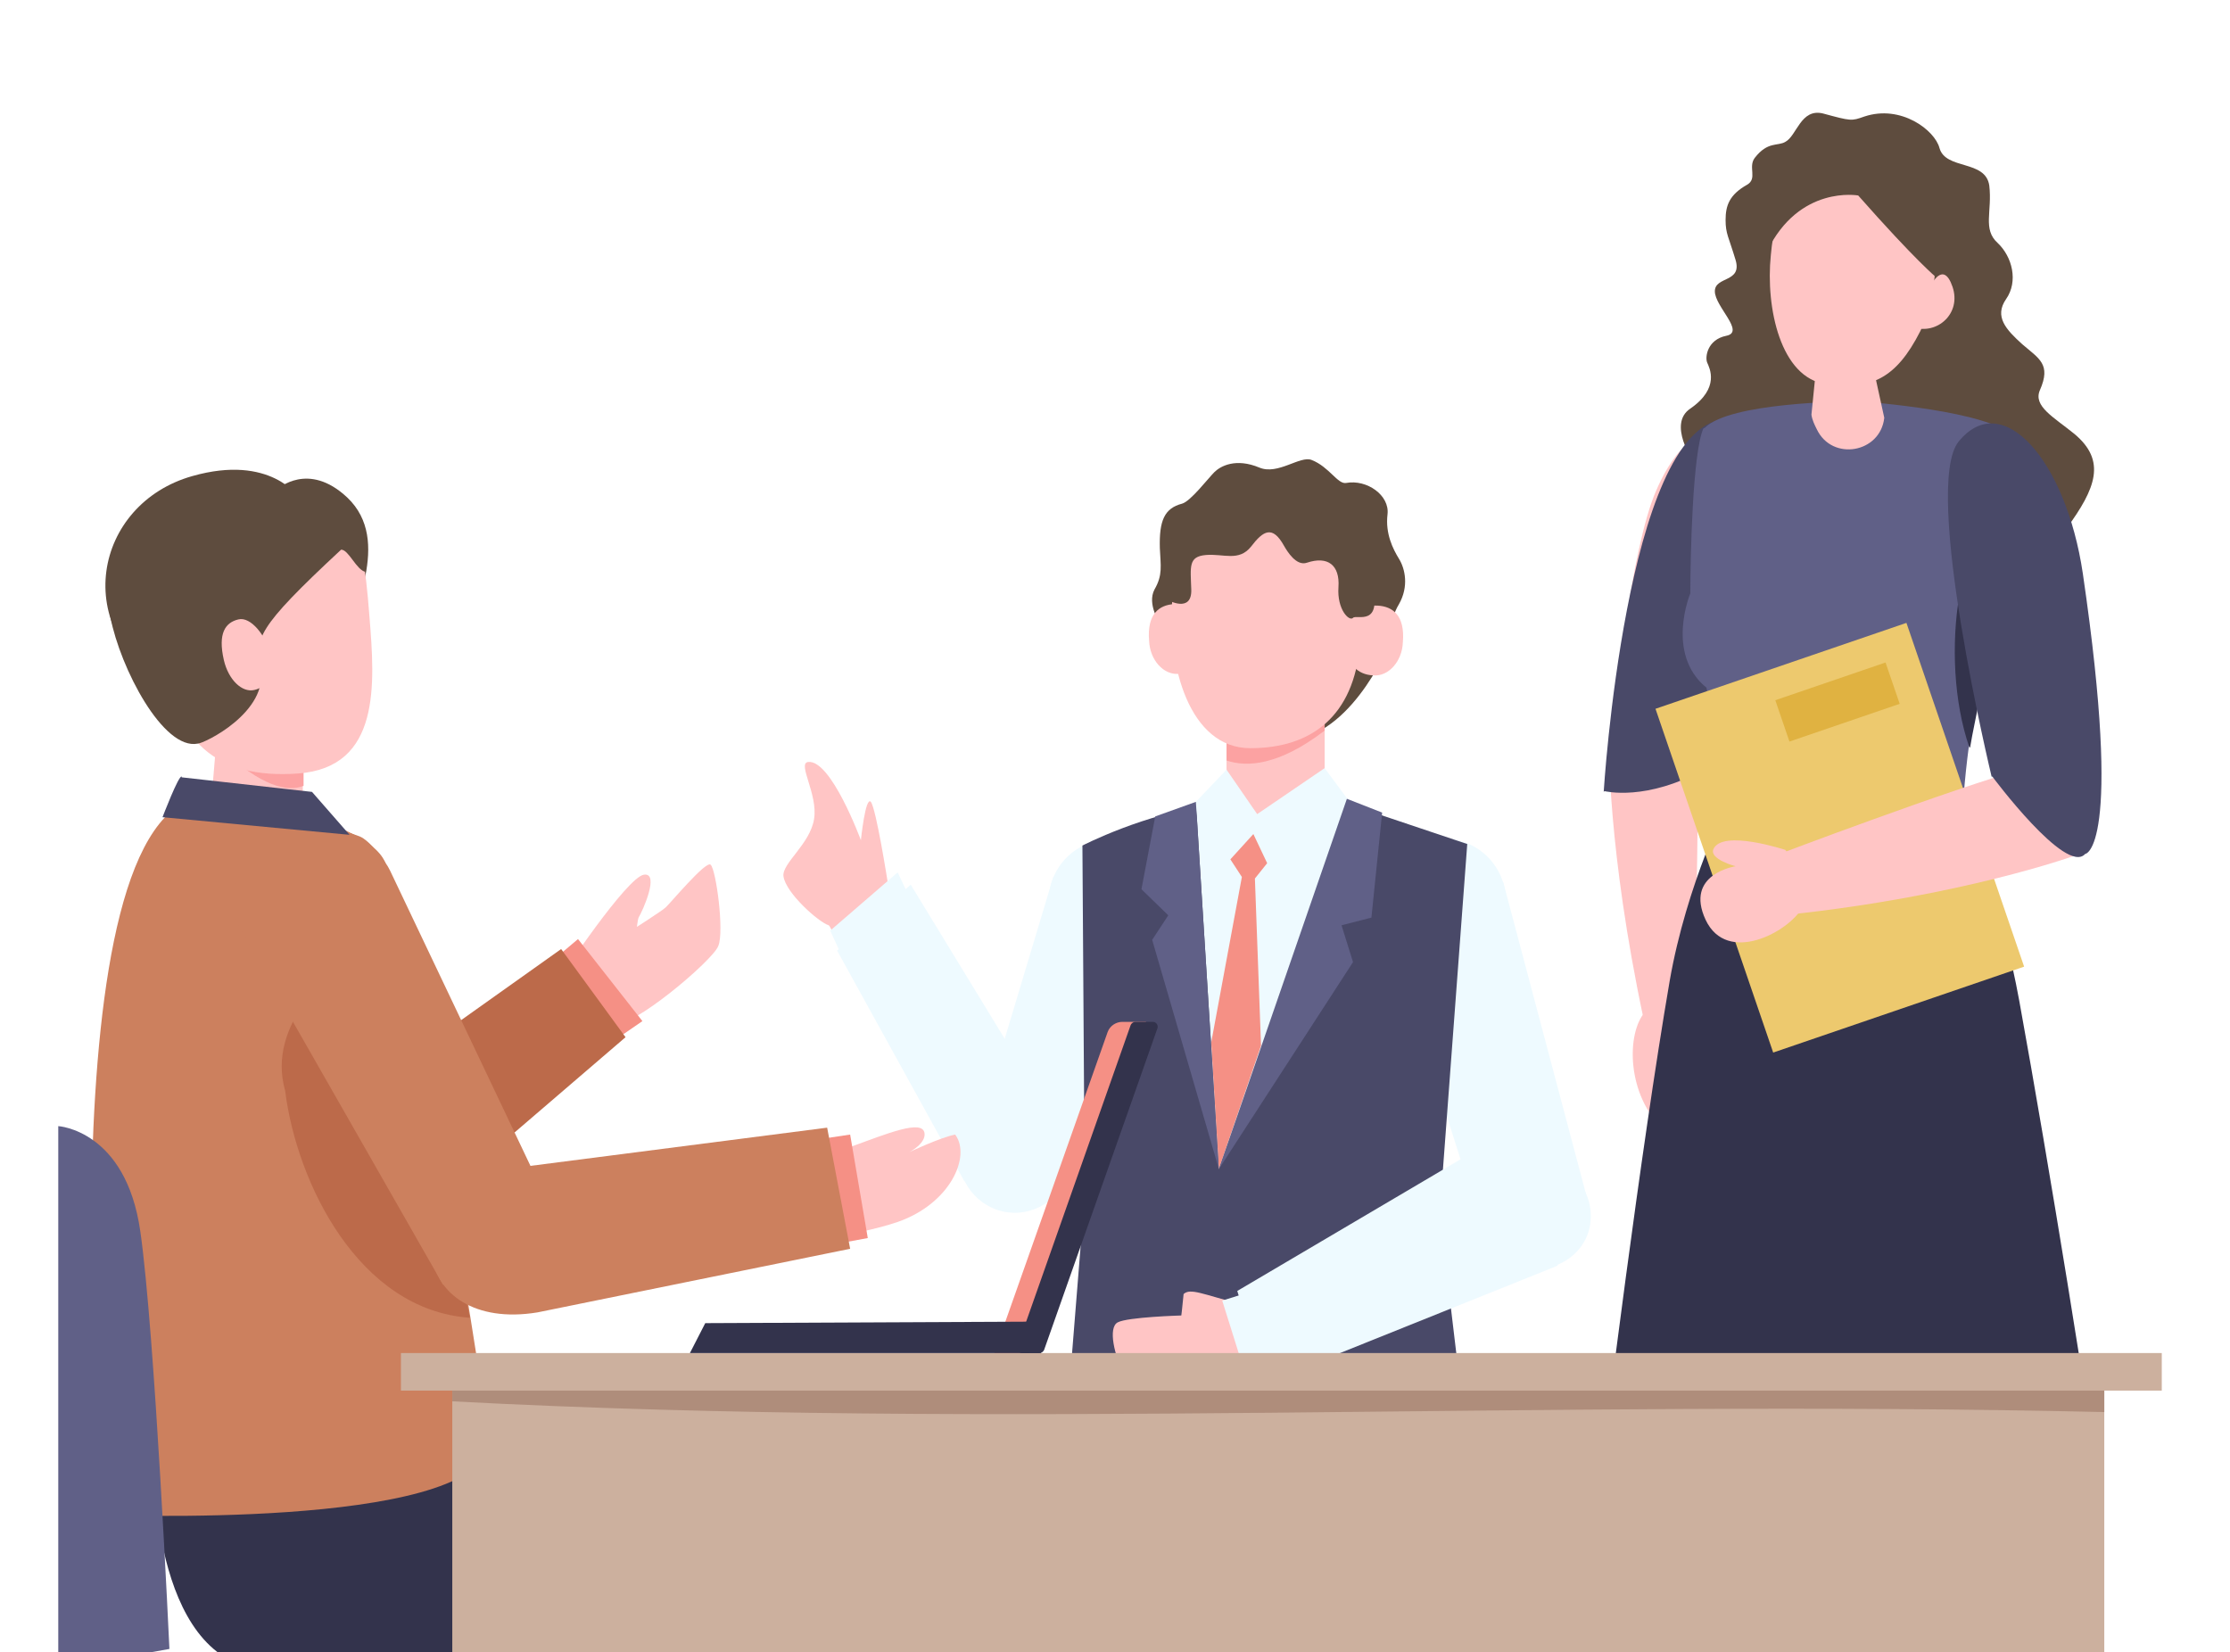
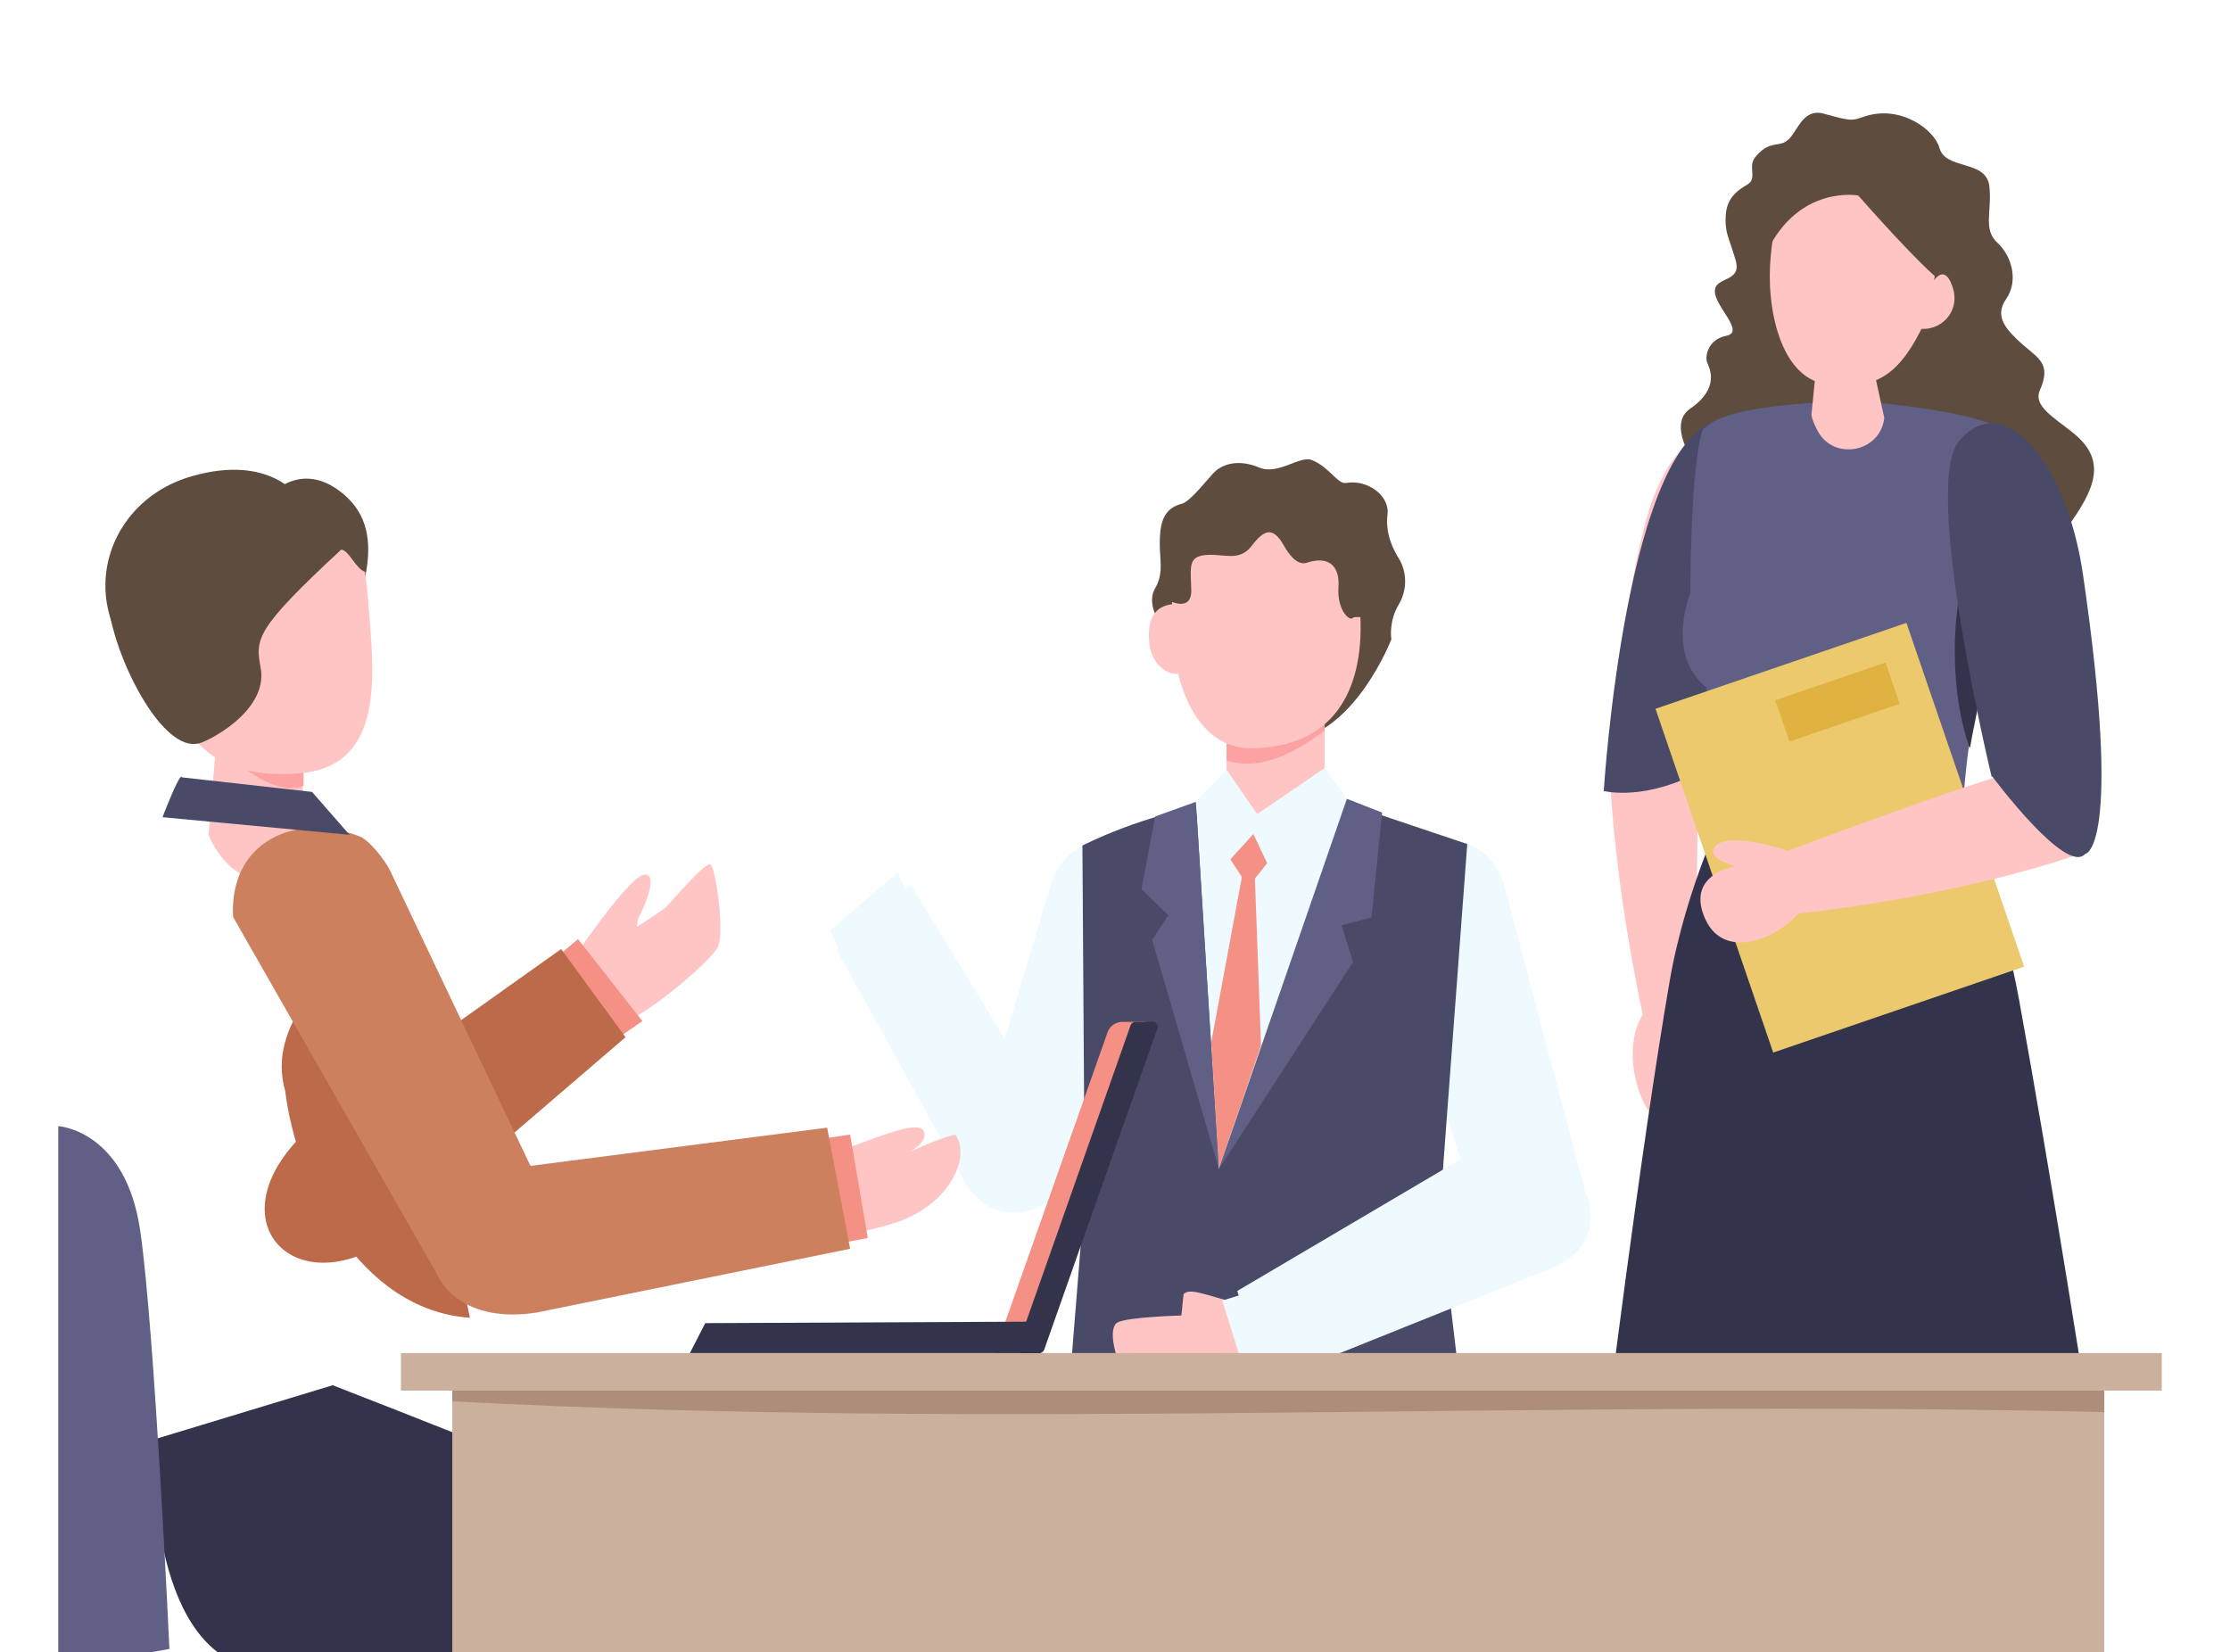
<svg xmlns="http://www.w3.org/2000/svg" version="1.1" viewBox="0 0 290.9 215.5">
  <defs>
    <style>
      .cls-1, .cls-2 {
        fill: none;
      }

      .cls-3 {
        fill: #eefaff;
      }

      .cls-4 {
        fill: #e0b241;
      }

      .cls-5 {
        fill: #f59085;
      }

      .cls-6 {
        fill: #ccb09e;
      }

      .cls-7 {
        fill: #ffc5c5;
      }

      .cls-8 {
        fill: #494968;
      }

      .cls-9 {
        fill: #fca2a2;
      }

      .cls-10 {
        fill: #cc805e;
      }

      .cls-11 {
        fill: #edc96e;
      }

      .cls-12 {
        fill: #606087;
      }

      .cls-13 {
        fill: #bc6a4a;
      }

      .cls-2 {
        stroke: #ff0600;
        stroke-miterlimit: 10;
        stroke-width: 1.3px;
      }

      .cls-14 {
        fill: #af8d7b;
      }

      .cls-15 {
        fill: #33334c;
      }

      .cls-16 {
        fill: #24243a;
      }

      .cls-17 {
        clip-path: url(#clippath);
      }

      .cls-18 {
        fill: #5e4c3e;
      }
    </style>
    <clipPath id="clippath">
      <rect class="cls-1" x="7.6" y="14.7" width="276.5" height="200.8" />
    </clipPath>
  </defs>
  <g>
    <g id="_レイヤー_1" data-name="レイヤー_1">
      <g class="cls-17">
        <g>
          <g>
            <path class="cls-7" d="M209.9,97.1s-.2,13.7,4.5,35.8l6.4-1.6s1-21.6.5-32.1c-.5-10.3-10.9-7.4-11.3-2.1Z" />
            <path class="cls-7" d="M221.8,132.3s3.1,6.6,3,8.8c-.1,2.2-3.7-1.2-3.7-1.2,0,0,.9,11.9-4,7.5-4.9-4.4-5-12.6-2.5-15.4,1.7-2,5.3-2.2,7.2.3Z" />
          </g>
          <g>
            <path class="cls-18" d="M220.9,60.2s-3.4-4.9-.4-6.9c3.9-2.7,2.5-5.3,2.2-6-.3-.7,0-3,2.5-3.5,2.5-.5-1.5-3.8-1.5-5.8s3.6-1.1,2.7-4.1c-.9-3-1.3-3.4-1.3-5.2,0-1.9.5-3.3,2.8-4.6,1.4-.8.1-2.3,1-3.5,1.7-2.2,3-1.5,4-2.1,1.5-.8,2-4.4,4.9-3.7,3.7,1,3.7,1,5.4.4,4.8-1.6,9.2,1.8,9.8,4.1.8,2.9,6,1.5,6.5,4.9.4,3.4-.9,5.7,1.1,7.5,1.9,1.8,2.7,5,1.1,7.3s0,4,2.1,5.9c2.2,1.9,3.8,2.6,2.3,6-.9,2.1,1.8,3.5,4.5,5.7,4.2,3.5,2.8,7.1-1,12.3-1.3,1.8-48.6-8.7-48.6-8.7Z" />
            <path class="cls-7" d="M229.3,62.8c-.9-5.6-5.1-8.5-9.4-4.7-1.7,1.5-3,3.9-3.9,6-3.3,7.7-5.3,28-5.3,28,0,0-.8,5.8,3.9,6.7,1.5.3,5.1,0,6.1-2.9,2.3-7.2,5.5-15.9,5.5-15.9l3-17.1Z" />
            <path class="cls-8" d="M209.3,103.2s5.5,1.4,13.1-2.9c0,0,18.4-47.4,2.4-45.6-12.7,1.4-15.6,48.6-15.6,48.6Z" />
            <path class="cls-18" d="M242.2,52.3s3.5.7,10.2-1.8c0,0,6.5-13.6,4.5-21.8-1.6-6.6-7.7-11.9-14.4-12.1-14.9-.6-13.5,16-13.5,16,0,0,.8,8.3.9,18l12.3,1.8Z" />
            <path class="cls-12" d="M222.4,55.8c3.3-3.3,17.9-3.4,19.8-3.5h0s0,0,0,0c0,0,0,0,0,0h0c2,.2,17.2,1.3,20.4,4.6,1.4,3,1,29-4.6,33.6-1.9,8.9-2.3,19.3-2.1,21.1-7.8,4.7-22,3.9-29.8-.8.2-1.7-1.6-12.2-3.5-21.1-5.4-4.4-2.1-12.3-2.1-12.3,0-4.7.3-18.4,1.7-21.5Z" />
            <path class="cls-15" d="M257,97.5c.3-1.9.8-4,1.1-5.8,3.9-3.2,4.6-17.7,4.6-26.7-7.1,2.2-9.9,20.6-5.8,32.5Z" />
            <path class="cls-7" d="M236.4,132.5l4.3,47.6s.7,10,8.9,9.5c8.2-.5,8.3-10.9,8.3-10.9l4.4-43.8s0-13.3-10.2-16.3c-14.3-4.1-15.8,13.8-15.8,13.8Z" />
            <path class="cls-7" d="M218.9,131.5l2,47.8s.2,10.1,8.4,10c8.2,0,8.9-10.5,8.9-10.5l6.6-43.5s.7-13.3-9.4-16.7c-14-4.8-16.4,13-16.4,13Z" />
            <path class="cls-15" d="M225.5,104.4c10.1.7,20,.9,30.9-.6,0,0,4.9,15.2,7,26.7,3.9,21.4,9.5,56.1,10.2,62.5-15.7,8.2-56.2,5.9-64.9.2.7-6.1,5.3-43.1,9.1-65.2,2.2-12.7,7.7-23.6,7.7-23.6Z" />
            <rect class="cls-11" x="222.7" y="85.4" width="34.6" height="47.4" transform="translate(-22.4 83.8) rotate(-18.9)" />
            <rect class="cls-4" x="232.1" y="88.6" width="15.2" height="5.7" transform="translate(-16.7 82.7) rotate(-18.9)" />
            <path class="cls-2" d="M241.5,61" />
            <g>
              <path class="cls-7" d="M244.4,48.1l1.4,6.4s0,0,0,0c-.5,4.6-6.8,5.7-8.8,1.5-.3-.6-.6-1.2-.7-1.9l.6-6h7.5Z" />
              <g>
                <path class="cls-18" d="M253.2,37s3.8-7.6-2.8-11.6c-5-3-9.6-7.4-12.8-6.5-12.3,3.5-8.3,14.8-7.5,19,.9,4.2,19.4,1.9,19.4,1.9l3.7-2.8Z" />
                <path class="cls-7" d="M252.1,29.5s1.5,7.4-1.6,13.7c-3.2,6.3-6.5,7.7-12.3,6.9-5.9-.8-7.9-9.9-7.2-16.8.6-6.9,2.8-7.5,2.8-7.5,0,0,12.3-6.8,18.5,3.7Z" />
                <path class="cls-7" d="M251.9,37.2s1.6-3.3,2.8.2c1.2,3.5-2,6.3-5.1,5.3,1.6-3.6,2.3-5.5,2.3-5.5Z" />
              </g>
            </g>
            <path class="cls-18" d="M252.6,36.2s-2.7-2.2-10.2-10.7c0,0-7.7-1.4-11.9,7.3-1.7,3.5,1.2-15.3,10.5-13.2,9.4,2.1,14.2,7.2,11.6,16.6Z" />
            <path class="cls-7" d="M256.8,59s10.1-1.9,13.8,13.3c3.3,13.5,4,34.5,1.4,37.1-2.6,2.6-7.8,1.6-9.8-5.7-2-7.3-8.3-40.2-5.4-44.8Z" />
            <path class="cls-7" d="M270.4,111.7s-14.5,5.2-37,7.6l-1.8-7.7s22.9-8.7,33-11.5c10-2.7,10.8,9.6,5.8,11.6Z" />
            <path class="cls-2" d="M242.1,111.6" />
            <path class="cls-8" d="M259.9,101.3s9.6,12.9,12.1,10.1c0,0,5-.4-.3-36.6-2.2-14.8-10.5-24.2-16.2-17.2-4.8,5.9,4.3,43.7,4.3,43.7Z" />
            <path class="cls-7" d="M233,110.9s-8.4-2.8-9.5-.1c-.5,1.3,2.9,2.2,2.9,2.2,0,0-6.7,1-3.9,7,2.8,5.9,10.8,1.6,12.6-1.6,1.3-2.3.7-6.5-2.2-7.4Z" />
          </g>
          <path class="cls-18" d="M151.3,81.3s-1.7-2.5-.7-4.4c1.1-1.9.8-3.1.7-5.4-.1-3.6.6-5.2,2.9-5.8,1.1-.3,3.4-3.3,4.2-4.1.8-.8,2.8-1.9,5.9-.6,2.4,1,5.3-1.6,6.8-1,2.3.9,3.4,3.2,4.5,3,2.7-.5,5.7,1.6,5.4,4.1-.3,2.5.7,4.5,1.5,5.8s1.3,3.6,0,5.9c-1.4,2.3-1,4.6-1,4.6,0,0-4.6,11.9-12.7,13.1-8.1,1.2-17.5-15.2-17.5-15.2Z" />
          <g>
-             <path class="cls-7" d="M115.8,115.1s-1.5-9.6-2.2-10.5c-.7-.8-1.3,5-1.3,5,0,0-3.9-10.6-6.9-10.2-1.4.2,1.3,4.2.8,7.4-.5,3.3-4.2,5.8-4,7.5.3,2.2,4.6,6,5.9,6.4.2,0,1.3,2.9,2.2,2.6,1.8-.7,4-5.1,5.4-6.1.6-.5.2-2.1.2-2.1Z" />
            <path class="cls-3" d="M137.4,120.8c-1.7-4.2.2-9,4.4-10.7,4.2-1.7,9,.2,10.7,4.4,1.7,4.2-.2,9-4.4,10.7-4.2,1.7-9-.2-10.7-4.4Z" />
            <polygon class="cls-3" points="152.2 121.4 139.4 153 126.2 151.7 137.4 114.4 152.2 121.4" />
            <path class="cls-3" d="M196,120.4c1.5-4.3-.7-9-4.9-10.5-4.3-1.5-9,.7-10.5,4.9-1.5,4.3.7,9,4.9,10.5,4.3,1.5,9-.7,10.5-4.9Z" />
            <polygon class="cls-3" points="181.2 121.8 193.3 160 207.3 157.3 196.1 115.1 181.2 121.8" />
            <path class="cls-8" d="M138.8,189.6c6.1,2.5,14.2,3.3,18.2,3.4l1.6-9,.6,9.1c23.6,1.3,32.2-4.6,32.2-4.6l-3.6-30.2,3.6-48.2-13.1-4.4-20.2-.7c-8.8,1.1-16.9,5.3-16.9,5.3l.3,45.6-2.7,33.7Z" />
            <polygon class="cls-3" points="176.2 104.8 156 104.6 159 152.5 176.2 104.8" />
            <g>
              <path class="cls-7" d="M172.8,85.1v20.9s-2.4,10-12.8,3.9v-25.6l12.8.8Z" />
              <path class="cls-9" d="M172.8,95.3c-6,4.6-10.2,4.8-12.8,3.9v-15l12.8.8v10.2Z" />
              <path class="cls-3" d="M172.8,100.2l-8.8,6-4-5.8-4,4.2s-.3,7,6.5,9.6c6.8,2.6,12.8-2.6,13.7-9.4l-3.4-4.6Z" />
            </g>
            <polygon class="cls-5" points="165.3 112.6 163.7 114.6 164.5 136.4 159 152.5 158 136 162 114.4 160.5 112.1 163.5 108.8 165.3 112.6" />
            <polygon class="cls-12" points="175.7 104.2 159 152.5 176.5 125.5 175 120.7 178.9 119.7 180.3 106 175.7 104.2" />
            <polygon class="cls-12" points="156 104.6 150.7 106.5 148.9 116 152.4 119.4 150.3 122.6 159 152.5 156 104.6" />
            <path class="cls-7" d="M157.1,83.9c.2,2.5-1.3,3.9-3.3,4-2,.2-3.8-1.8-3.9-4.3-.3-3.5,1.3-4.7,3.3-4.8,2-.2,3.8,2.5,4,5Z" />
            <path class="cls-18" d="M151.8,73.8c1.7-10,10.2-13.3,19.8-10.7,7.4,2,13.5,10.6,7.2,20.3,0,0-28.7.3-27-9.6Z" />
            <path class="cls-7" d="M152.9,78.6c-.6,8.1,2.2,19,10.2,19s13.5-4.2,14.3-13.5c.8-10.4-3.7-16.3-10.8-16.8-7-.5-12.7-.9-13.7,11.3Z" />
-             <path class="cls-7" d="M175.8,84.1c-.2,2.5,1.3,3.9,3.3,4,2,.2,3.8-1.8,3.9-4.3.3-3.5-1.3-4.7-3.3-4.8-2-.2-3.8,2.5-4,5Z" />
            <polygon class="cls-3" points="117.1 113.8 108.3 121.4 110 125.1 118.9 117.6 117.1 113.8" />
            <g>
              <path class="cls-3" d="M132.6,143.6c4,.1,7.2,3.5,7.1,7.5-.1,4-3.5,7.2-7.5,7.1-4-.1-7.2-3.5-7.1-7.5.1-4,3.5-7.2,7.5-7.1Z" />
              <polygon class="cls-3" points="125.8 154.1 109.2 124 118.8 115.4 137.1 145.4 125.8 154.1" />
            </g>
            <path class="cls-7" d="M163.8,179.8s-5.6,2.1-9.2,2.5c-4.6.6-6.8-.8-8-3.1-1.2-2.3-2.1-6-.8-6.7,1.3-.7,8.3-.9,8.3-.9,0,0,.1-.7.3-2.8.9-.8,2.4,0,7.7,1.4l1.7,9.6Z" />
            <rect class="cls-3" x="157.2" y="172.7" width="11.2" height="3.5" transform="translate(45 382) rotate(-107.4)" />
            <path class="cls-3" d="M197.6,164.9c3.5,1.6,7.7,0,9.3-3.4,1.6-3.5,0-7.7-3.4-9.3-3.5-1.6-7.7,0-9.3,3.4-1.6,3.5,0,7.7,3.4,9.3Z" />
            <polygon class="cls-3" points="196 148 161.4 168.4 165.1 180.4 203.2 165.1 196 148" />
          </g>
          <path class="cls-18" d="M152.4,78.3s3.1,1.7,3-1.4c-.1-3-.4-4.3,1.9-4.5,2.3-.2,4.3.9,5.9-1.1,1.6-2.1,2.8-2.8,4.3-.1.4.7,1.6,2.7,3,2.2,2.7-.9,4.3.3,4.1,3.2-.2,2.9,1.4,4.5,1.9,4,.4-.5,4,1.3,2.4-4.6-1.6-5.9-6-10.1-10.3-10.5s-15.9-4.8-16.1,12.8Z" />
          <g>
            <path class="cls-7" d="M81.7,121.8s4.7-3,5.1-3.4c.5-.4,5.3-6.2,5.9-5.6.7.6,1.8,8.7,1,10.6-.7,1.9-11.4,10.9-13.5,10.1-2.1-.8,1.4-11.7,1.4-11.7Z" />
            <path class="cls-7" d="M73.1,127.6c0-.2,8.7-13.2,10.9-13.5,2.1-.3-.2,4.8-.7,5.6-.4.8-.9,12.9-3.6,13.7-2.7.8-6.6-5.8-6.6-5.8Z" />
            <polygon class="cls-5" points="75.4 122.5 83.8 133.2 80.9 135.2 72.2 125.2 75.4 122.5" />
            <path class="cls-13" d="M40.7,146.9l32.5-23.1,8.4,11.5-30.4,26.1c-13,9.3-24-2.7-10.5-14.5Z" />
            <g>
              <path class="cls-7" d="M80,288.2s1.8,19.6,4.7,19.6,21.6.2,22.9-1c1.3-1.2-14.1-7.8-14.1-7.8l-2.2-12-11.2,1.2Z" />
              <path class="cls-16" d="M64.6,221.6c-1.4,16.1,6.9,42.7,13.7,69.5l15-1.2s-3.5-81.7-6.9-85.5c-3.4-3.8-21.8,17.2-21.8,17.2Z" />
              <path class="cls-18" d="M80.8,295.9s11.8-1,12.2-1,8.5,7.4,10.7,7.8c7,1.3,6.6,7.5,6.6,7.5h-28.8c-1.3,0-2.4-1.3-2.1-2.8l1.3-11.5Z" />
              <path class="cls-7" d="M93.9,288.2s1.8,19.6,4.7,19.6,21.6.2,22.9-1c1.3-1.2-14.1-7.8-14.1-7.8l-2.2-12-11.2,1.2Z" />
              <path class="cls-18" d="M94.7,295.9s11.8-1,12.2-1,8.5,7.4,10.7,7.8c7,1.3,6.6,7.5,6.6,7.5h-28.8c-1.3,0-2.4-1.3-2.1-2.8l1.3-11.5Z" />
            </g>
            <path class="cls-15" d="M20,187.8s-1,25.1,11.5,29.4c12.5,4.3,53,11.1,58.1,10.6,5.2-.5,12.3-21.2,10.1-23.7-2.2-2.4-56.3-23.4-56.3-23.4l-23.4,7.1Z" />
            <g>
              <path class="cls-7" d="M29,87.4l-1.8,21.5s3.8,10,12.3,3.8v-26.1l-10.6.8Z" />
              <path class="cls-9" d="M29,97.8c5,4.7,8.5,5.6,10.6,4.7v-15.9s-10.6.8-10.6.8v10.4Z" />
            </g>
            <g>
              <path class="cls-18" d="M39,64.9s-3.7-5.7-13.9-2.8c-12.8,3.6-16.3,20.1-2.5,28.2,0,0,19.9-12,16.5-25.3Z" />
              <path class="cls-18" d="M36.2,63.8s4-3.7,9.1,1.1c6,5.7.3,15.1,0,19.4-7.9-4.4-16.1-11.5-9.1-20.6Z" />
              <path class="cls-7" d="M48.2,80.5c.7,8.7,1.5,19.6-9.3,20.4-10.9.8-16.2-4.5-17-14.5-.8-11.1,4-17.5,11.6-18.1,12.6-1,13.6-2.1,14.7,12.2Z" />
              <path class="cls-18" d="M14.4,80.5c1.3,6.7,6.9,17.4,11.4,16.5.8,0,9.3-4.1,8.2-9.9-.7-3.8-.7-5,10.5-15.4,1,0,2,2.7,3.2,2.9.4-5.1-3.6-10.3-14.2-8.8,0,0-20.4,8-19.1,14.7Z" />
-               <path class="cls-7" d="M35.3,85.5c.6,2.5-.4,4.1-2.1,4.5-1.6.4-3.4-1.3-4-3.9-.8-3.5.2-4.9,1.9-5.3,1.6-.4,3.6,2.1,4.2,4.6Z" />
+               <path class="cls-7" d="M35.3,85.5Z" />
            </g>
-             <path class="cls-10" d="M26.9,104c.8-.5,20.7,2.6,23.3,8.4,1.7,3.8,12.4,64,13.6,76.3-2.6,10.9-50.5,8.9-50.5,8.9,0,0-7.9-92,13.5-93.7Z" />
            <path class="cls-13" d="M37.2,142.3c1.5,12,9.6,28.6,24.1,29.6-3.4-16.4-8.7-40.3-11.9-51.8-6.3,6.4-14.7,13.4-12.2,22.2Z" />
            <path class="cls-10" d="M50.9,113.6l21.3,44.8-14.4,9.2-27.4-48c-.5-9.9,8.2-13.7,16.5-10.5,1.3.5,3.4,3.2,4,4.5Z" />
            <path class="cls-15" d="M78,221.6c-1.4,16.1,6.9,42.7,13.7,69.5l15-1.2s-3.5-81.7-6.9-85.5c-3.4-3.8-21.8,17.2-21.8,17.2Z" />
            <path class="cls-12" d="M7.6,146.9s8.8.5,10.7,13.7c1.9,13.2,3.8,54.5,3.8,54.5l-14.5,2.6v-70.8Z" />
            <path class="cls-7" d="M110.6,161s3.6-.6,6.5-1.6c6.9-2.4,9.6-8.6,7.5-11.4-2,.4-6,2.3-6,2.3,0,0,2.2-1.1,2-2.5-.3-1.8-4.7,0-9.9,1.9v11.3Z" />
            <polygon class="cls-5" points="110.9 148 113.2 161.5 106.7 162.7 104.9 148.9 110.9 148" />
            <path class="cls-10" d="M68.3,152.2l39.6-5.1,3,15.8-40.8,8.3c-16.5,2.7-19.4-15.5-1.8-19Z" />
          </g>
          <rect class="cls-6" x="59" y="178.7" width="215.5" height="36.8" />
          <path class="cls-14" d="M274.5,178.7H59v4.1c71.8,3.8,141.5-.3,215.5,1.4v-5.5Z" />
          <rect class="cls-6" x="52.3" y="176.5" width="229.7" height="4.9" />
          <g>
            <path class="cls-5" d="M129.7,176.5h4.5l15.3-43.2h-3.1c-.8,0-1.6.5-1.9,1.3l-14.8,41.9Z" />
            <path class="cls-15" d="M133.3,176.5h2.3c.3,0,.5-.2.6-.4l14.8-42c.1-.4-.2-.8-.6-.8h-2.3c-.3,0-.5.2-.6.4l-14.8,42c-.1.4.2.8.6.8Z" />
            <polygon class="cls-15" points="90 176.5 135.8 176.5 135.8 172.4 92 172.6 90 176.5" />
          </g>
          <path class="cls-8" d="M23.7,101.3c-.4-.2-2.5,5.3-2.5,5.3l24.4,2.3-4.9-5.6-17-1.9Z" />
        </g>
      </g>
    </g>
  </g>
</svg>